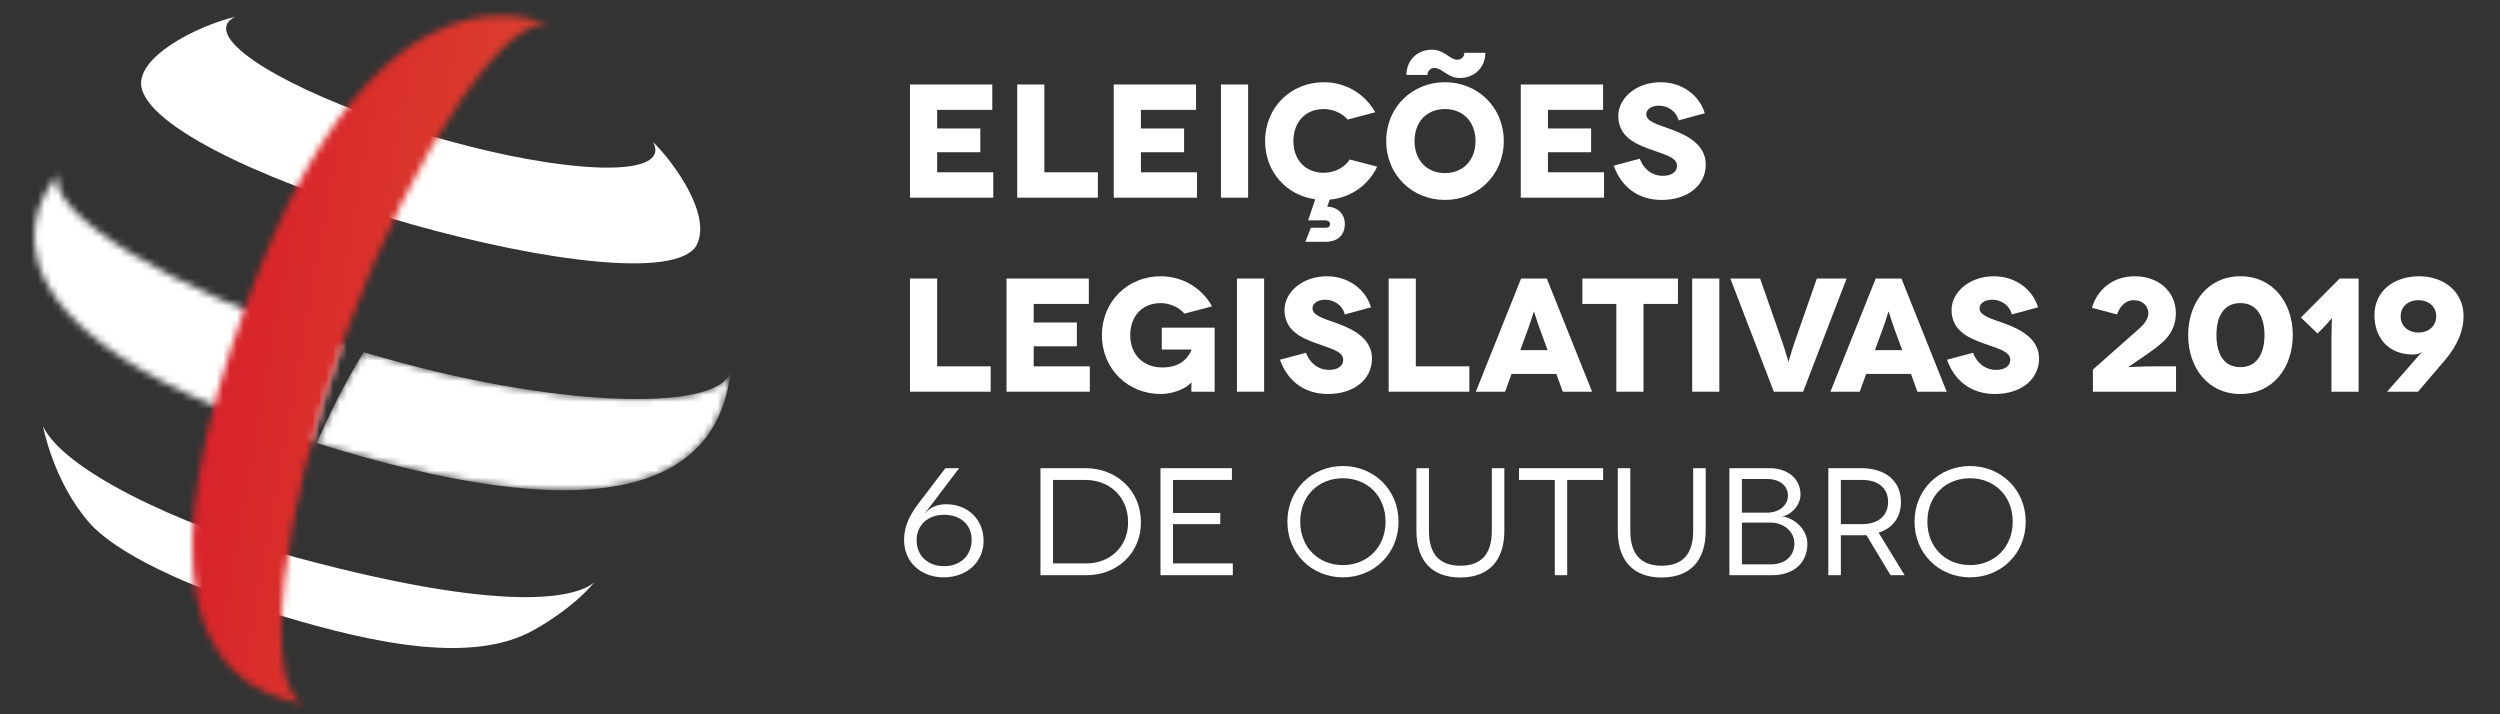
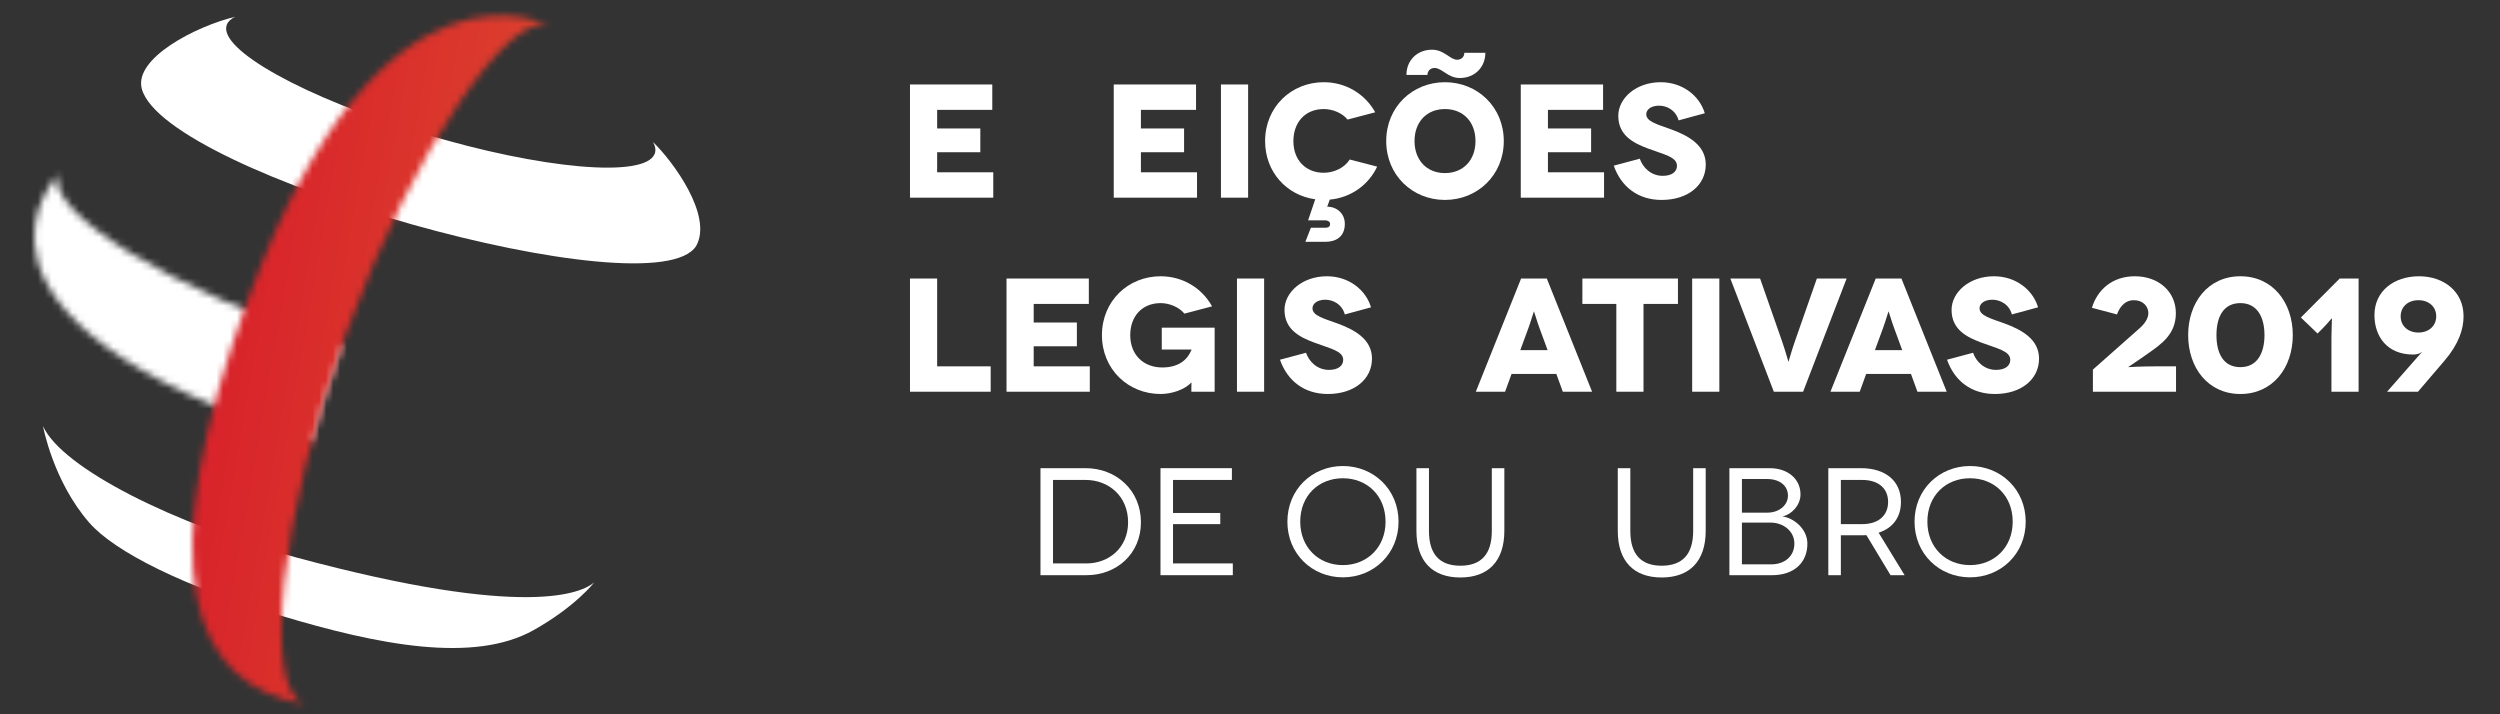
<svg xmlns="http://www.w3.org/2000/svg" xmlns:xlink="http://www.w3.org/1999/xlink" width="364px" height="104px" viewBox="0 0 364 104" version="1.1">
  <rect x="0" y="0" width="364" height="104" fill="#333333" stroke="none" />
  <title>Logo_Legislativas-02@2x</title>
  <desc>Created with Sketch.</desc>
  <defs>
    <path d="M45.771,25.279 C44.068,30.088 42.591,34.797 41.386,39.281 C-15.829,21.07 4.504,0.415 4.504,0.415 C2.493,5.755 20.75,17.29 45.771,25.279 Z" id="path-1" />
    <path d="M60.262,3.361 C58.112,8.968 34.61,8.464 7.616,0.467 C7.393,0.401 7.175,0.332 6.954,0.266 C4.1,4.842 1.672,9.928 0.093,13.508 C1.042,13.807 2.011,14.104 3.002,14.401 C43.053,26.395 58.792,19.23 60.406,2.764 C60.384,2.969 60.336,3.168 60.262,3.361" id="path-3" />
    <path d="M8.374,40.853 C27.698,-11.535 52.052,1.794 52.052,1.794 C46.421,-0.736 32.334,19.279 22.398,46.484 C12.454,73.711 10.433,97.83 16.058,100.398 C16.251,100.486 16.453,100.548 16.662,100.583 C-0.156,97.872 -6.523,81.237 8.374,40.853 Z" id="path-5" />
    <linearGradient x1="9.241%" y1="49.653%" x2="27.309%" y2="50.533%" id="linearGradient-7">
      <stop stop-color="#D8232A" offset="0%" />
      <stop stop-color="#DF5430" offset="100%" />
    </linearGradient>
  </defs>
  <g id="Logo_Legislativas-02" stroke="none" stroke-width="1" fill="none" fill-rule="evenodd">
    <g id="Group-3" transform="translate(4, 25)">
      <mask id="mask-2" fill="white">
        <use xlink:href="#path-1" />
      </mask>
      <g id="Clip-2" />
      <polygon id="Fill-1" fill="#FFFFFF" mask="url(#mask-2)" points="-3.94 79 359.687 79 359.687 -24.138 -3.94 -24.138" />
    </g>
    <g id="Group-6" transform="translate(46, 51)">
      <mask id="mask-4" fill="white">
        <use xlink:href="#path-3" />
      </mask>
      <g id="Clip-5" />
-       <path d="M60.262,3.361 C58.112,8.968 34.61,8.464 7.616,0.467 C7.393,0.401 7.175,0.332 6.954,0.266 C4.1,4.842 1.672,9.928 0.093,13.508 C1.042,13.807 2.011,14.104 3.002,14.401 C43.053,26.395 58.792,19.23 60.406,2.764 C60.384,2.969 60.336,3.168 60.262,3.361" id="Fill-4" fill="#FFFFFF" mask="url(#mask-4)" />
    </g>
    <path d="M86.504,84.804 C84.822,86.24 76.929,90.292 43.045,81.142 C25.449,76.39 9.042,68.183 6.263,62.047 C6.263,62.047 7.71,70.04 12.994,76.099 C16.718,80.37 26.794,85.381 40.769,89.6 C55.105,93.929 69.022,96.625 77.71,91.739 C83.865,88.278 86.512,84.798 86.504,84.804" id="Fill-7" fill="#FFFFFF" />
    <path d="M95.081,20.682 C95.426,21.314 95.519,21.893 95.322,22.398 C93.931,25.97 78.858,24.655 61.655,19.461 C44.453,14.268 31.634,7.162 33.026,3.59 C33.208,3.124 33.626,2.742 34.248,2.44 C28.507,3.815 19.438,8.505 20.651,12.947 C24.075,25.485 95.382,45.445 101.37,35.798 C103.809,31.412 98.019,23.52 95.081,20.682" id="Fill-8" fill="#FFFFFF" />
    <g id="Group-11" transform="translate(28, 2)">
      <mask id="mask-6" fill="white">
        <use xlink:href="#path-5" />
      </mask>
      <g id="Clip-10" />
      <polygon id="Fill-9" fill="url(#linearGradient-7)" mask="url(#mask-6)" points="-27.94 102 335.687 102 335.687 -1.138 -27.94 -1.138" />
    </g>
    <polyline id="Fill-12" fill="#FFFFFF" points="144.619 25.085 144.619 28.781 132.494 28.781 132.494 12.3 144.477 12.3 144.477 15.996 136.449 15.996 136.449 18.704 142.735 18.704 142.735 22.165 136.449 22.165 136.449 25.085 144.619 25.085" />
-     <polyline id="Fill-13" fill="#FFFFFF" points="159.852 25.085 159.852 28.781 148.104 28.781 148.104 12.3 152.059 12.3 152.059 25.085 159.852 25.085" />
    <polyline id="Fill-14" fill="#FFFFFF" points="174.286 25.085 174.286 28.781 162.161 28.781 162.161 12.3 174.144 12.3 174.144 15.996 166.116 15.996 166.116 18.704 172.402 18.704 172.402 22.165 166.116 22.165 166.116 25.085 174.286 25.085" />
    <polygon id="Fill-15" fill="#FFFFFF" points="177.771 28.781 181.726 28.781 181.726 12.3 177.771 12.3" />
    <path d="M200.515,24.26 C199.267,26.921 196.701,28.781 193.617,29.063 L193.24,30.099 C194.558,30.076 195.806,31.018 195.806,32.595 C195.806,34.502 194.464,35.209 192.981,35.209 L190.061,35.209 L190.862,33.16 L192.981,33.16 C193.499,33.16 193.664,32.901 193.664,32.619 C193.664,32.289 193.38,32.101 192.981,32.077 L190.461,32.077 L191.498,29.016 C187.353,28.451 184.199,25.061 184.199,20.54 C184.199,15.572 188.013,11.97 192.746,11.97 C195.995,11.97 198.773,13.712 200.232,16.35 L196.207,17.409 C195.453,16.467 194.041,15.878 192.746,15.878 C190.014,15.878 188.319,17.833 188.319,20.54 C188.319,23.389 190.179,25.155 192.746,25.155 C194.323,25.155 195.83,24.354 196.512,23.224 L200.515,24.26" id="Fill-16" fill="#FFFFFF" />
    <path d="M210.381,25.202 C213.065,25.202 214.831,23.295 214.831,20.54 C214.831,17.762 213.065,15.878 210.381,15.878 C207.72,15.878 205.955,17.762 205.955,20.54 C205.955,23.295 207.72,25.202 210.381,25.202 Z M216.267,7.685 C216.267,9.804 214.713,11.358 212.547,11.358 C210.805,11.358 209.958,9.898 208.875,9.898 C208.262,9.898 207.838,10.322 207.838,10.911 L204.778,10.911 C204.778,8.792 206.332,7.238 208.498,7.238 C210.31,7.238 211.111,8.697 212.17,8.697 C212.783,8.697 213.207,8.273 213.207,7.685 L216.267,7.685 Z M210.381,11.97 C215.114,11.97 218.951,15.572 218.951,20.54 C218.951,25.508 215.114,29.11 210.381,29.11 C205.649,29.11 201.834,25.508 201.834,20.54 C201.834,15.572 205.649,11.97 210.381,11.97 L210.381,11.97 Z" id="Fill-17" fill="#FFFFFF" />
    <polyline id="Fill-18" fill="#FFFFFF" points="233.549 25.085 233.549 28.781 221.424 28.781 221.424 12.3 233.408 12.3 233.408 15.996 225.379 15.996 225.379 18.704 231.666 18.704 231.666 22.165 225.379 22.165 225.379 25.085 233.549 25.085" />
    <path d="M244.404,17.526 C244.003,16.067 242.732,15.384 241.555,15.384 C240.377,15.384 239.695,15.973 239.695,16.632 C239.695,17.715 241.343,18.115 243.344,18.845 C245.793,19.74 248.359,21.129 248.359,23.954 C248.359,26.968 245.769,29.11 241.932,29.11 C238.495,29.11 236.045,27.203 234.962,24.119 L238.753,23.106 C239.177,24.354 240.354,25.602 242.096,25.602 C243.509,25.602 244.168,24.943 244.168,24.143 C244.168,22.824 242.238,22.495 239.883,21.6 C237.906,20.846 235.622,19.763 235.622,16.867 C235.622,14.301 238.211,11.97 241.791,11.97 C244.946,11.97 247.441,13.901 248.218,16.491 L244.404,17.526" id="Fill-19" fill="#FFFFFF" />
    <polyline id="Fill-20" fill="#FFFFFF" points="144.242 53.339 144.242 57.035 132.494 57.035 132.494 40.554 136.449 40.554 136.449 53.339 144.242 53.339" />
    <polyline id="Fill-21" fill="#FFFFFF" points="158.675 53.339 158.675 57.035 146.55 57.035 146.55 40.554 158.534 40.554 158.534 44.251 150.505 44.251 150.505 46.958 156.792 46.958 156.792 50.419 150.505 50.419 150.505 53.339 158.675 53.339" />
    <path d="M173.461,55.693 C172.497,56.729 170.613,57.365 168.989,57.365 C164.256,57.365 160.442,53.763 160.442,48.794 C160.442,43.827 164.256,40.225 168.989,40.225 C172.19,40.225 174.992,41.92 176.475,44.604 L172.45,45.663 C171.672,44.722 170.284,44.133 168.989,44.133 C166.257,44.133 164.562,46.087 164.562,48.794 C164.562,51.69 166.516,53.503 169.224,53.503 C171.861,53.503 173.014,52.138 173.485,50.914 L173.485,50.89 L169.153,50.89 L169.153,47.711 L176.852,47.711 L176.852,57.035 L173.461,57.035 C173.461,55.952 173.485,55.717 173.485,55.693 L173.461,55.693" id="Fill-22" fill="#FFFFFF" />
    <polygon id="Fill-23" fill="#FFFFFF" points="180.102 57.035 184.057 57.035 184.057 40.554 180.102 40.554" />
    <path d="M195.806,45.781 C195.406,44.321 194.134,43.639 192.958,43.639 C191.78,43.639 191.097,44.227 191.097,44.886 C191.097,45.969 192.746,46.37 194.747,47.1 C197.196,47.994 199.761,49.383 199.761,52.209 C199.761,55.222 197.171,57.365 193.334,57.365 C189.897,57.365 187.448,55.458 186.365,52.374 L190.156,51.361 C190.58,52.609 191.756,53.856 193.499,53.856 C194.912,53.856 195.571,53.197 195.571,52.397 C195.571,51.079 193.64,50.749 191.286,49.854 C189.308,49.101 187.024,48.018 187.024,45.122 C187.024,42.555 189.614,40.225 193.193,40.225 C196.348,40.225 198.843,42.155 199.621,44.745 L195.806,45.781" id="Fill-24" fill="#FFFFFF" />
-     <polyline id="Fill-25" fill="#FFFFFF" points="213.936 53.339 213.936 57.035 202.188 57.035 202.188 40.554 206.143 40.554 206.143 53.339 213.936 53.339" />
    <path d="M225.333,50.984 L224.155,47.782 C223.801,46.84 223.377,45.357 223.354,45.357 L223.331,45.357 C223.307,45.357 222.883,46.84 222.531,47.782 L221.353,50.984 L225.333,50.984 Z M226.603,54.445 L220.082,54.445 L219.14,57.035 L214.878,57.035 L221.471,40.554 L225.214,40.554 L231.807,57.035 L227.545,57.035 L226.603,54.445 L226.603,54.445 Z" id="Fill-26" fill="#FFFFFF" />
    <polyline id="Fill-27" fill="#FFFFFF" points="244.309 40.554 244.309 44.251 239.293 44.251 239.293 57.035 235.338 57.035 235.338 44.251 230.394 44.251 230.394 40.554 244.309 40.554" />
    <polygon id="Fill-28" fill="#FFFFFF" points="246.381 57.035 250.336 57.035 250.336 40.554 246.381 40.554" />
    <path d="M268.867,40.554 L262.533,57.035 L258.271,57.035 L251.938,40.554 L256.27,40.554 L259.449,49.642 C260.084,51.479 260.367,52.656 260.39,52.656 L260.414,52.656 C260.437,52.656 260.72,51.479 261.356,49.642 L264.535,40.554 L268.867,40.554" id="Fill-29" fill="#FFFFFF" />
    <path d="M276.966,50.984 L275.789,47.782 C275.435,46.84 275.011,45.357 274.988,45.357 L274.964,45.357 C274.941,45.357 274.517,46.84 274.165,47.782 L272.987,50.984 L276.966,50.984 Z M278.237,54.445 L271.715,54.445 L270.774,57.035 L266.512,57.035 L273.105,40.554 L276.848,40.554 L283.441,57.035 L279.179,57.035 L278.237,54.445 L278.237,54.445 Z" id="Fill-30" fill="#FFFFFF" />
    <path d="M292.93,45.781 C292.53,44.321 291.258,43.639 290.082,43.639 C288.904,43.639 288.221,44.227 288.221,44.886 C288.221,45.969 289.87,46.37 291.871,47.1 C294.319,47.994 296.885,49.383 296.885,52.209 C296.885,55.222 294.295,57.365 290.458,57.365 C287.021,57.365 284.572,55.458 283.489,52.374 L287.28,51.361 C287.704,52.609 288.88,53.856 290.623,53.856 C292.036,53.856 292.695,53.197 292.695,52.397 C292.695,51.079 290.764,50.749 288.41,49.854 C286.432,49.101 284.148,48.018 284.148,45.122 C284.148,42.555 286.738,40.225 290.317,40.225 C293.472,40.225 295.967,42.155 296.745,44.745 L292.93,45.781" id="Fill-31" fill="#FFFFFF" />
    <path d="M304.586,44.815 C305.363,42.202 307.552,40.225 310.826,40.225 C314.404,40.225 316.805,42.555 316.805,45.593 C316.805,48.677 314.687,50.113 312.662,51.526 C311.32,52.491 309.883,53.409 309.883,53.433 L309.907,53.457 C309.931,53.457 311.532,53.339 314.028,53.339 L316.83,53.339 L316.83,57.035 L304.727,57.035 L304.727,53.81 C306.988,51.808 309.224,49.831 311.485,47.829 C312.333,47.1 312.803,46.299 312.803,45.593 C312.803,44.604 312.002,43.709 310.708,43.709 C309.224,43.709 308.542,44.934 308.236,45.781 L304.586,44.815" id="Fill-32" fill="#FFFFFF" />
    <path d="M322.716,48.794 C322.716,51.455 323.729,53.457 326.201,53.457 C328.625,53.457 329.708,51.455 329.708,48.794 C329.708,46.134 328.625,44.133 326.201,44.133 C323.729,44.133 322.716,46.134 322.716,48.794 Z M333.83,48.794 C333.83,53.527 330.933,57.365 326.201,57.365 C321.468,57.365 318.596,53.527 318.596,48.794 C318.596,44.062 321.468,40.225 326.201,40.225 C330.933,40.225 333.83,44.062 333.83,48.794 L333.83,48.794 Z" id="Fill-33" fill="#FFFFFF" />
    <path d="M343.413,40.554 L343.413,57.035 L339.458,57.035 L339.458,49.101 C339.458,47.947 339.551,46.346 339.528,46.346 L339.504,46.346 C339.481,46.346 338.869,47.123 338.162,47.829 L337.432,48.559 L335.007,46.229 L340.658,40.554 L343.413,40.554" id="Fill-34" fill="#FFFFFF" />
    <path d="M349.535,46.063 C349.535,47.476 350.641,48.418 352.125,48.418 C353.678,48.418 354.714,47.406 354.714,46.063 C354.714,44.651 353.631,43.709 352.125,43.709 C350.571,43.709 349.535,44.698 349.535,46.063 Z M352.642,51.243 L352.619,51.22 C352.383,51.502 351.842,51.62 351.347,51.62 C347.557,51.62 345.72,48.983 345.72,45.875 C345.72,42.414 348.522,40.225 352.218,40.225 C355.75,40.225 358.693,42.391 358.693,46.04 C358.693,47.947 357.987,50.089 355.939,52.491 L352.054,57.035 L347.557,57.035 L352.642,51.243 L352.642,51.243 Z" id="Fill-35" fill="#FFFFFF" />
-     <path d="M141.476,78.65 C141.499,76.446 139.896,74.955 137.469,74.955 C135.065,74.955 133.461,76.469 133.461,78.65 C133.461,80.921 135.087,82.435 137.469,82.435 C139.829,82.435 141.432,80.899 141.476,78.65 Z M134.686,74.71 L134.708,74.732 C135.31,73.998 136.267,73.419 137.758,73.419 C141.031,73.419 143.212,75.756 143.212,78.739 C143.212,81.834 140.764,84.06 137.402,84.06 C134.108,84.06 131.636,81.856 131.636,78.65 C131.636,76.625 132.371,75.133 133.795,73.218 L137.647,68.165 L139.651,68.165 L134.686,74.71 L134.686,74.71 Z" id="Fill-36" fill="#FFFFFF" />
    <path d="M158.194,82.034 C161.444,82.034 164.25,79.764 164.25,76.046 C164.25,72.261 161.444,69.879 158.06,69.879 L153.318,69.879 L153.318,82.034 L158.194,82.034 Z M158.06,68.165 C162.513,68.165 166.12,71.371 166.12,76.046 C166.12,80.654 162.557,83.748 158.194,83.748 L151.493,83.748 L151.493,68.165 L158.06,68.165 L158.06,68.165 Z" id="Fill-37" fill="#FFFFFF" />
    <polyline id="Fill-38" fill="#FFFFFF" points="179.498 82.034 179.498 83.748 168.967 83.748 168.967 68.165 179.364 68.165 179.364 69.879 170.792 69.879 170.792 74.688 177.672 74.688 177.672 76.313 170.792 76.313 170.792 82.034 179.498 82.034" />
    <path d="M195.525,82.279 C199.042,82.279 201.737,79.697 201.737,75.957 C201.737,72.172 199.042,69.634 195.525,69.634 C191.986,69.634 189.314,72.172 189.314,75.957 C189.314,79.697 191.986,82.279 195.525,82.279 Z M195.525,67.853 C200,67.853 203.628,71.259 203.628,75.957 C203.628,80.654 200,84.06 195.525,84.06 C191.05,84.06 187.444,80.654 187.444,75.957 C187.444,71.259 191.05,67.853 195.525,67.853 L195.525,67.853 Z" id="Fill-39" fill="#FFFFFF" />
    <path d="M219.033,68.165 L219.033,77.292 C219.033,81.7 216.696,84.082 212.622,84.082 C208.547,84.082 206.232,81.7 206.232,77.292 L206.232,68.165 L208.057,68.165 L208.057,77.315 C208.057,80.699 209.616,82.368 212.622,82.368 C215.649,82.368 217.208,80.699 217.208,77.315 L217.208,68.165 L219.033,68.165" id="Fill-40" fill="#FFFFFF" />
-     <polyline id="Fill-41" fill="#FFFFFF" points="233.414 68.165 233.414 69.879 228.182 69.879 228.182 83.748 226.378 83.748 226.378 69.879 221.169 69.879 221.169 68.165 233.414 68.165" />
    <path d="M248.35,68.165 L248.35,77.292 C248.35,81.7 246.012,84.082 241.939,84.082 C237.865,84.082 235.549,81.7 235.549,77.292 L235.549,68.165 L237.375,68.165 L237.375,77.315 C237.375,80.699 238.933,82.368 241.939,82.368 C244.966,82.368 246.525,80.699 246.525,77.315 L246.525,68.165 L248.35,68.165" id="Fill-42" fill="#FFFFFF" />
    <path d="M257.9,82.168 C259.815,82.168 261.262,81.01 261.262,79.14 C261.262,77.359 259.681,76.09 257.789,76.09 L253.625,76.09 L253.625,82.168 L257.9,82.168 Z M257.299,74.643 C259.102,74.643 260.327,73.508 260.327,72.172 C260.327,70.703 259.102,69.746 257.299,69.746 L253.625,69.746 L253.625,74.643 L257.299,74.643 Z M257.656,68.165 C260.327,68.165 262.153,69.746 262.153,71.994 C262.153,73.575 260.817,74.933 259.57,75.177 L259.57,75.2 C261.083,75.4 263.155,76.936 263.155,79.163 C263.155,81.856 261.285,83.748 258.011,83.748 L251.8,83.748 L251.8,68.165 L257.656,68.165 L257.656,68.165 Z" id="Fill-43" fill="#FFFFFF" />
    <path d="M271.123,76.313 C273.616,76.313 274.908,74.955 274.908,73.085 C274.908,71.104 273.504,69.879 271.123,69.879 L268.028,69.879 L268.028,76.313 L271.123,76.313 Z M275.263,83.748 L271.747,77.915 C271.501,77.938 271.211,77.938 270.945,77.938 L268.028,77.938 L268.028,83.748 L266.203,83.748 L266.203,68.165 L270.945,68.165 C274.596,68.165 276.778,70.079 276.778,73.085 C276.778,75.311 275.597,76.892 273.527,77.56 L277.312,83.748 L275.263,83.748 L275.263,83.748 Z" id="Fill-44" fill="#FFFFFF" />
    <path d="M286.838,82.279 C290.356,82.279 293.05,79.697 293.05,75.957 C293.05,72.172 290.356,69.634 286.838,69.634 C283.299,69.634 280.627,72.172 280.627,75.957 C280.627,79.697 283.299,82.279 286.838,82.279 Z M286.838,67.853 C291.313,67.853 294.942,71.259 294.942,75.957 C294.942,80.654 291.313,84.06 286.838,84.06 C282.364,84.06 278.757,80.654 278.757,75.957 C278.757,71.259 282.364,67.853 286.838,67.853 L286.838,67.853 Z" id="Fill-45" fill="#FFFFFF" />
  </g>
</svg>